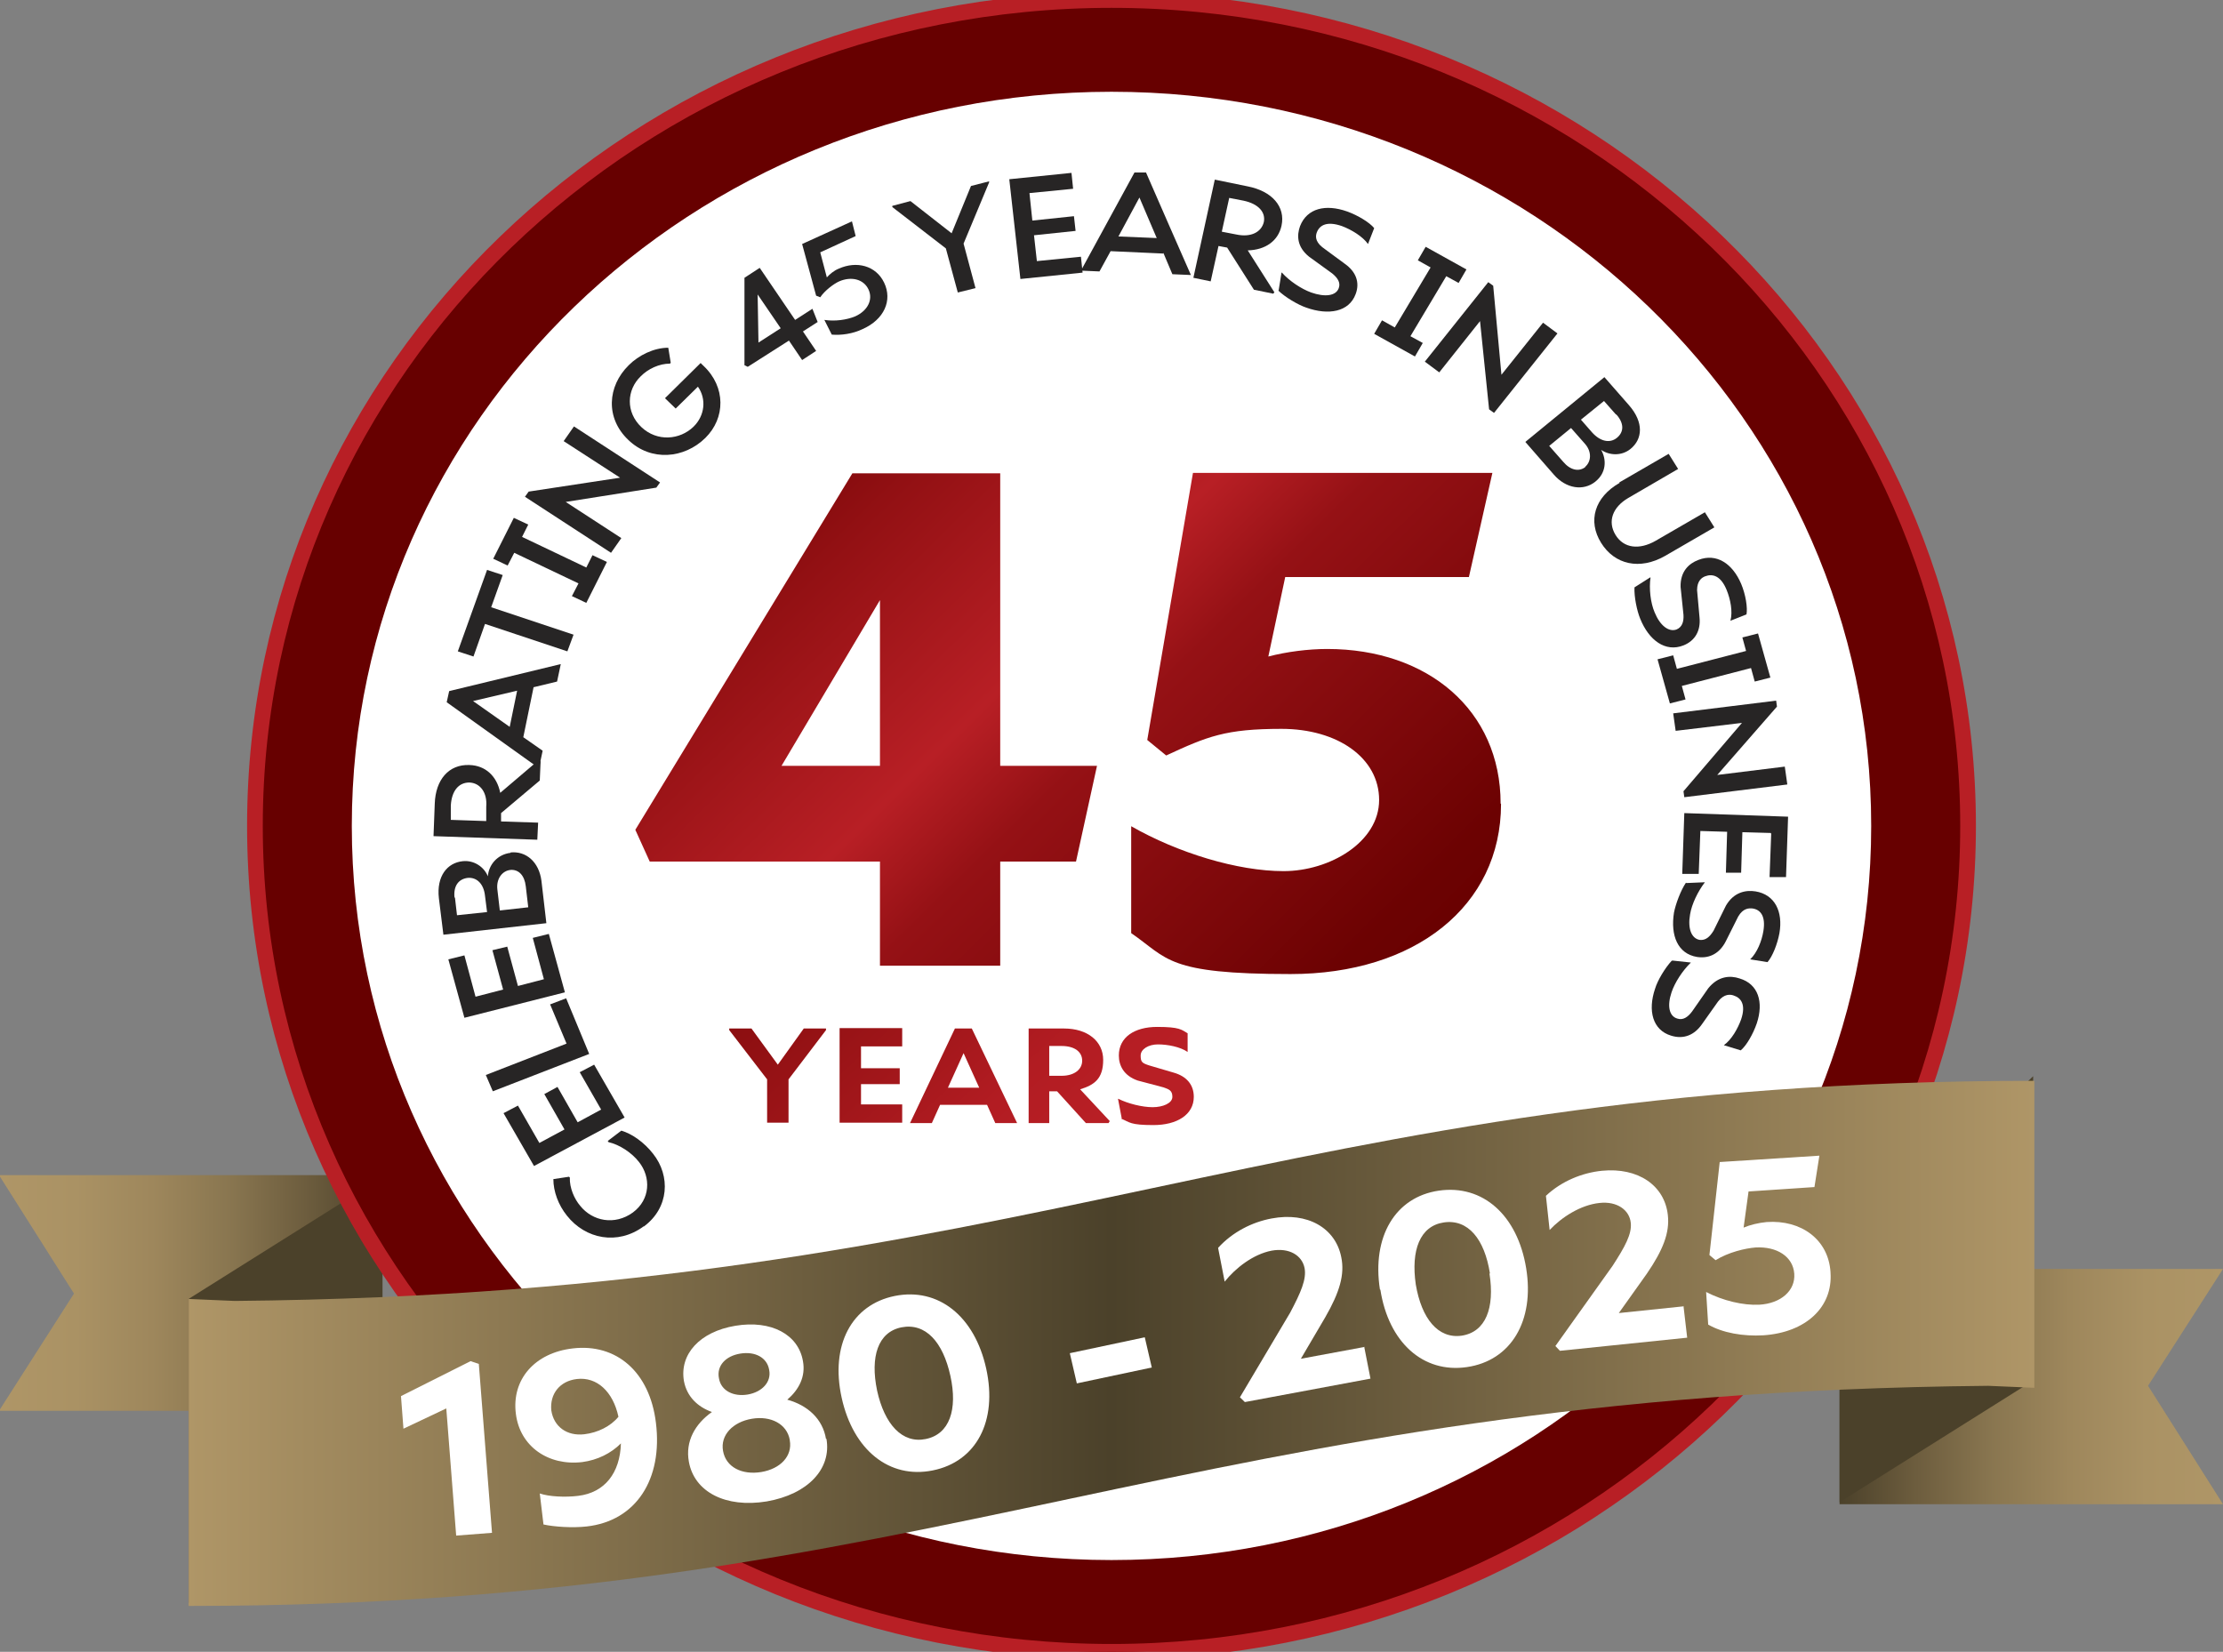
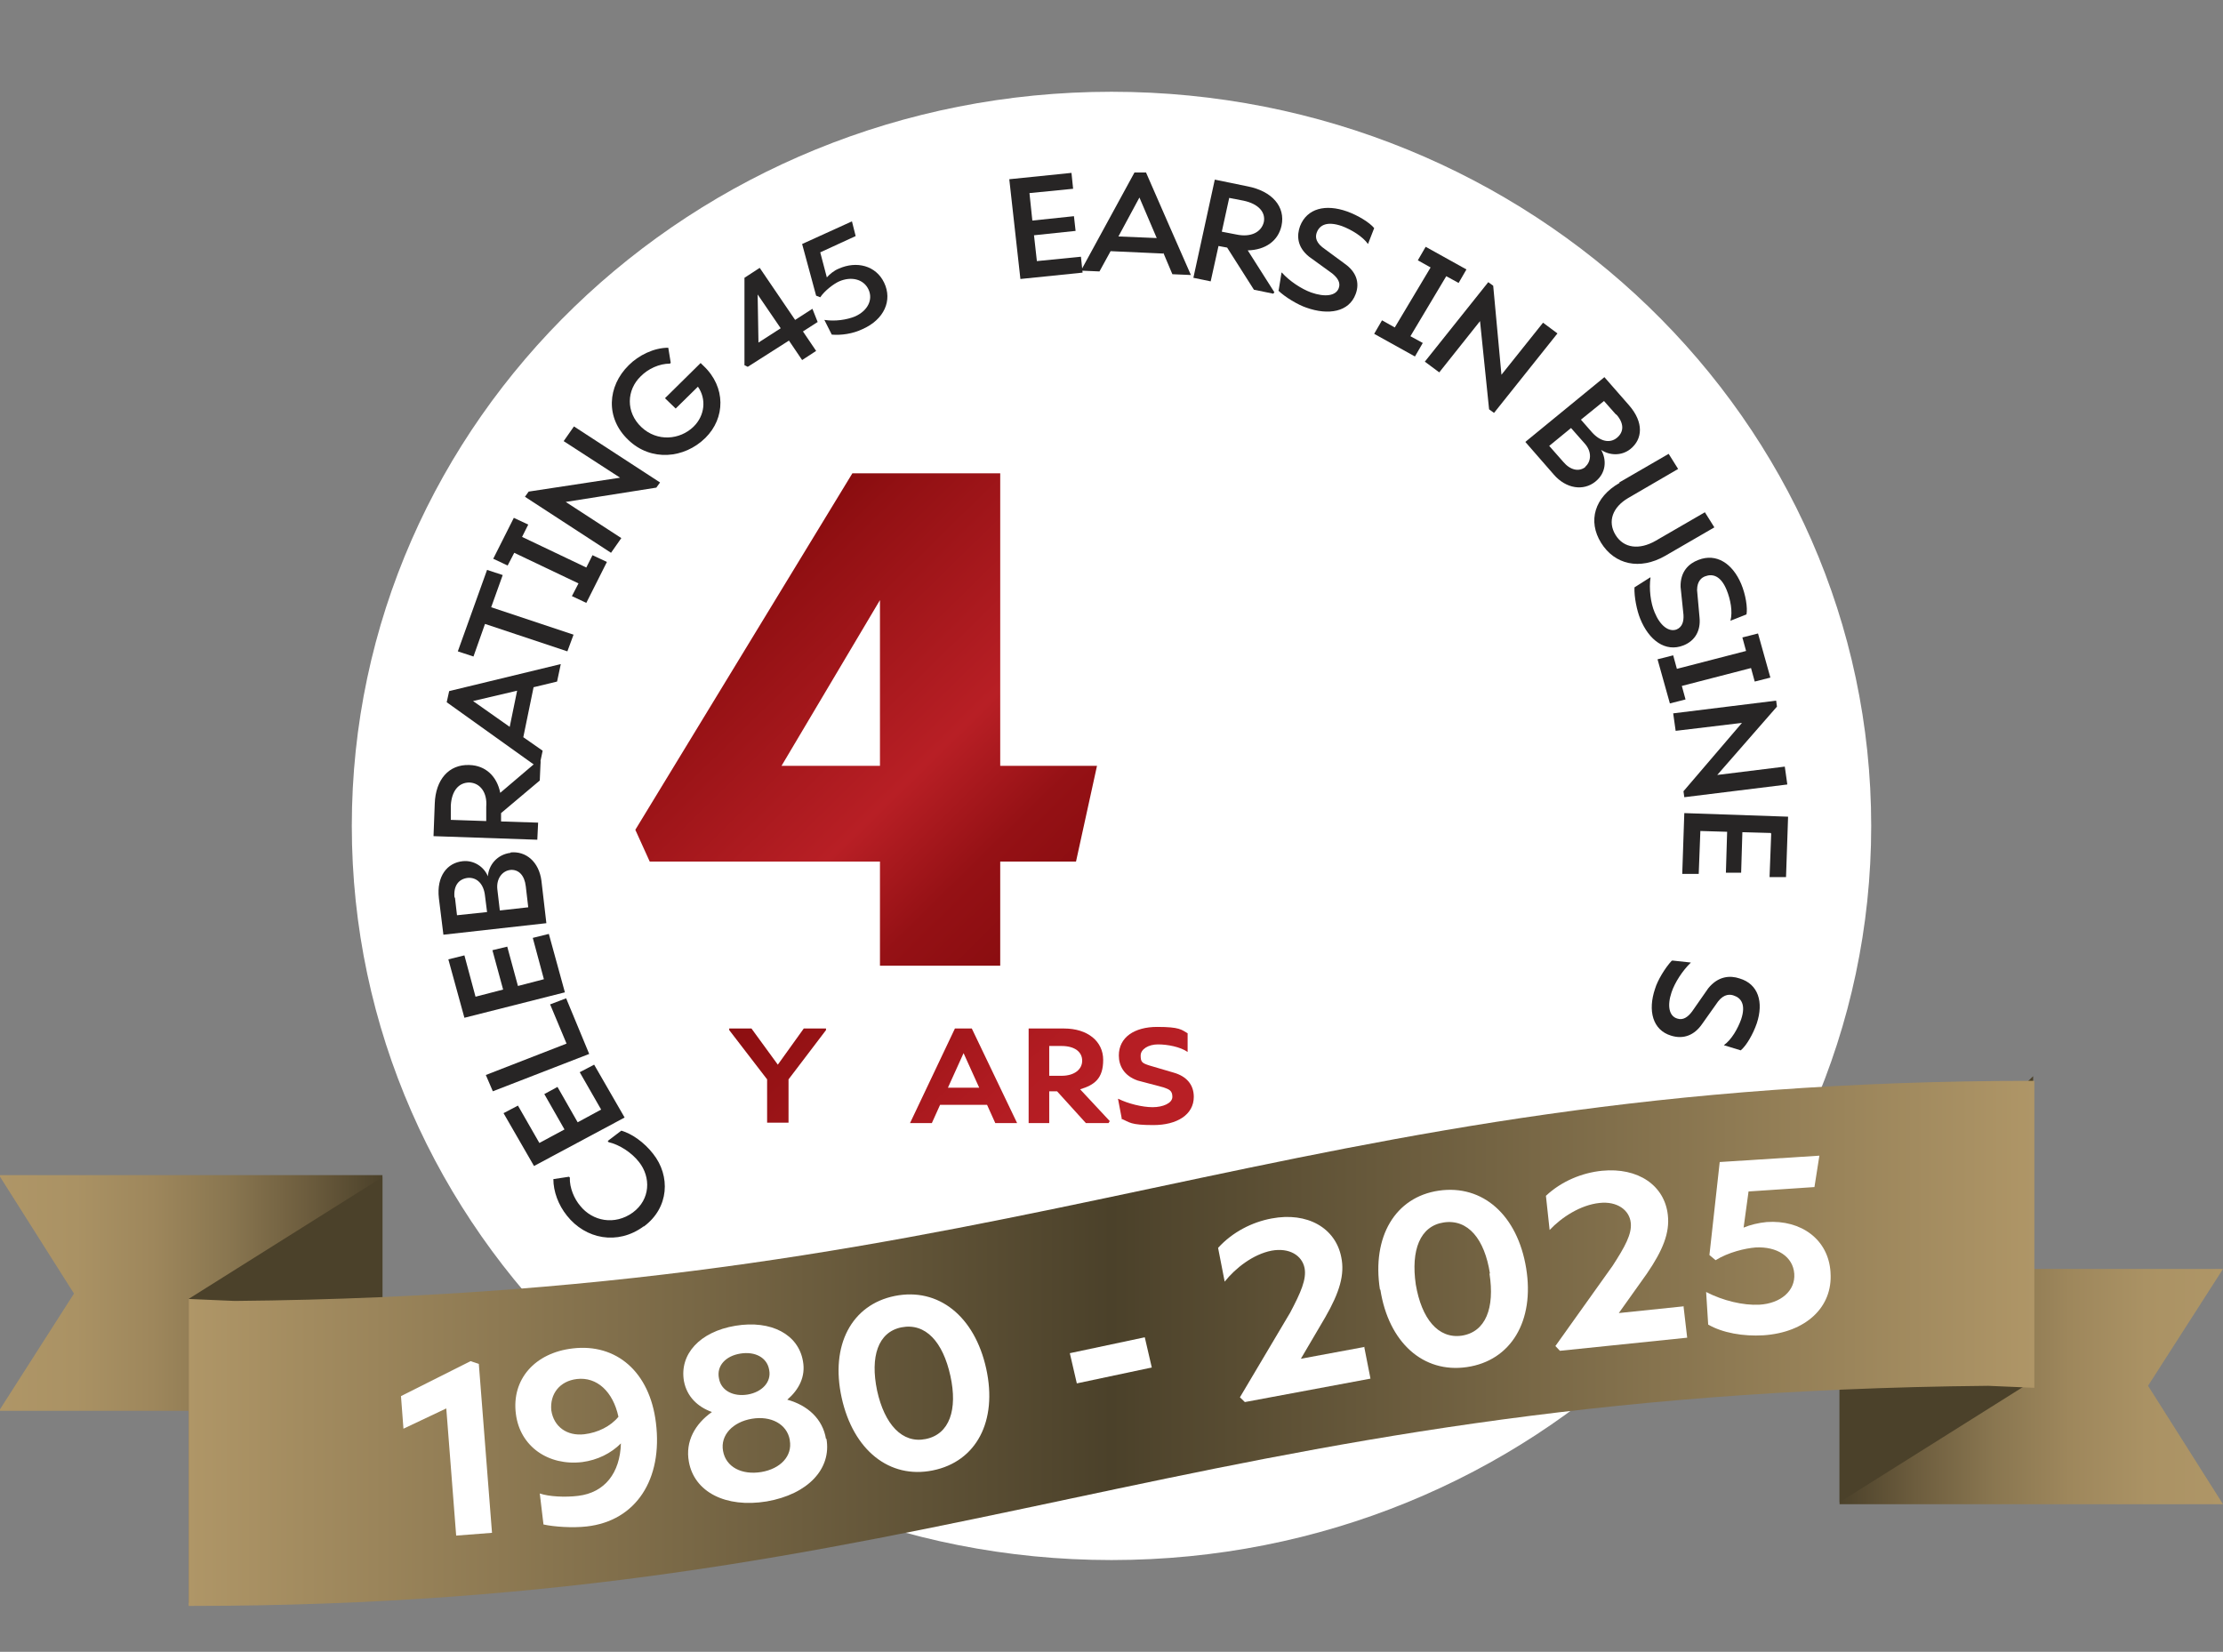
<svg xmlns="http://www.w3.org/2000/svg" width="436" height="324" viewBox="0 0 436 324" fill="none">
  <rect x="0" y="0" width="436" height="324" fill="#808080" stroke="none" />
  <g clip-path="url(#clip0_1_2)">
    <path d="M75.01 276.727H-0.192L14.509 253.731L-0.192 230.502H75.01V276.727Z" fill="url(#paint0_linear_1_2)" />
    <path d="M37.045 314.455V254.745L75.01 230.892V277.039" fill="#4B412A" />
-     <path d="M218 324C310.784 324 386 251.47 386 162C386 72.53 310.784 0 218 0C125.216 0 50 72.53 50 162C50 251.47 125.216 324 218 324Z" fill="#670000" stroke="#B81F25" stroke-width="3.079" stroke-miterlimit="10" />
    <path d="M218 306C300.29 306 367 241.529 367 162C367 82.471 300.29 18 218 18C135.71 18 69 82.471 69 162C69 241.529 135.71 306 218 306Z" fill="white" />
    <path d="M126.223 240.558C121.134 244.299 114.833 243.052 111.198 238.453C109.502 236.348 108.533 233.698 108.533 231.281L111.602 230.814L111.764 230.97C111.683 232.996 112.652 235.179 113.783 236.504C116.206 239.544 120.568 240.402 124.122 237.829C127.596 235.257 127.677 230.892 125.334 227.929C123.88 226.059 121.457 224.5 119.357 224.032L119.195 223.798L121.861 221.771C123.961 222.395 126.303 224.032 128.08 226.293C131.554 230.658 131.231 236.894 126.303 240.558H126.223Z" fill="#272525" />
    <path d="M105.786 224.188L110.714 221.538L106.756 214.6L109.34 213.197L113.298 220.134L117.903 217.64L113.702 210.313L116.529 208.831L122.507 219.199L104.736 228.709L98.759 218.342L101.586 216.86L105.786 224.188Z" fill="#272525" />
    <path d="M107.967 196.983L111.037 195.814L115.56 206.727L96.659 214.054L95.285 210.858L111.117 204.7L107.886 196.983H107.967Z" fill="#272525" />
    <path d="M93.266 195.502L98.678 194.099L96.578 186.381L99.486 185.68L101.586 193.397L106.675 192.072L104.494 183.965L107.644 183.185L110.794 194.644L91.085 199.633L87.935 188.174L91.085 187.395L93.266 195.502Z" fill="#272525" />
    <path d="M100.132 167.205C103.201 166.894 105.705 169.076 106.19 172.74L107.159 181.081L86.965 183.341L86.077 176.17C85.592 171.883 87.692 169.232 90.762 168.92C93.023 168.687 94.962 170.09 95.689 171.883C95.851 169.622 97.547 167.595 100.132 167.283V167.205ZM89.227 176.014L89.631 179.522L95.528 178.898L95.124 175.702C94.881 173.364 93.508 172.038 91.731 172.194C89.873 172.428 88.904 173.831 89.146 176.092L89.227 176.014ZM100.132 170.635C98.516 170.791 97.305 172.35 97.547 174.455L98.032 178.586L103.605 177.963L103.121 173.831C102.878 171.727 101.747 170.479 100.051 170.635H100.132Z" fill="#272525" />
    <path d="M105.705 149.121L106.029 149.355L105.867 153.096L98.274 159.488V161.125L105.544 161.359L105.382 164.711L85.027 164.009L85.269 157.617C85.43 152.94 88.015 149.9 92.054 150.056C95.204 150.134 97.466 152.239 98.112 155.513L105.625 149.121H105.705ZM95.366 161.047V158.241C95.608 155.435 94.154 153.564 92.054 153.486C89.954 153.486 88.581 155.123 88.419 158.007V160.813C88.338 160.813 95.285 161.047 95.285 161.047H95.366Z" fill="#272525" />
    <path d="M104.655 134.778L102.636 144.6L106.432 147.25L105.705 150.68L87.612 137.74L88.096 135.557L109.987 130.257L109.26 133.686L104.736 134.778H104.655ZM101.424 135.479L92.781 137.506L99.97 142.573L101.424 135.479Z" fill="#272525" />
    <path d="M98.597 112.795L96.335 119.11L112.491 124.488L111.279 127.762L95.124 122.383L92.862 128.775L89.793 127.762L95.528 111.782L98.597 112.795Z" fill="#272525" />
    <path d="M102.394 105.312L114.995 111.314L116.206 108.898L119.034 110.223L114.995 118.252L112.168 116.927L113.46 114.432L100.859 108.43L99.566 110.925L96.739 109.599L100.778 101.571L103.605 102.896L102.394 105.312Z" fill="#272525" />
    <path d="M112.571 83.642L129.454 94.633L128.727 95.646L110.956 98.453L121.861 105.546L119.841 108.43L102.959 97.439L103.686 96.426L121.618 93.697L110.552 86.526L112.571 83.642Z" fill="#272525" />
    <path d="M137.451 71.248L138.016 71.793C142.378 75.924 142.297 82.005 138.339 85.902C134.219 89.956 127.677 90.579 123.234 86.292C118.71 82.005 119.114 75.769 123.315 71.637C125.253 69.688 128.242 68.207 131.069 68.207L131.554 71.169L131.392 71.325C129.292 71.325 127.111 72.339 125.657 73.82C122.911 76.47 122.668 80.835 125.819 83.798C128.888 86.682 133.331 86.292 135.997 83.72C138.258 81.537 138.581 78.263 136.885 75.847L132.523 80.134L130.423 78.107L137.451 71.169V71.248Z" fill="#272525" />
    <path d="M160.391 63.141L157.483 65.011L160.068 68.831L157.322 70.624L154.737 66.804L146.659 71.949L146.013 71.637V54.488L149.002 52.539L155.948 62.751L159.341 60.568L160.391 63.218V63.141ZM153.121 64.388L148.598 57.762L148.759 67.194L153.121 64.388Z" fill="#272525" />
    <path d="M173.396 55.423C175.092 58.931 173.396 62.673 169.196 64.544C167.257 65.479 164.995 65.791 163.137 65.635L161.683 62.751C163.784 63.063 166.045 62.751 167.742 62.049C170.165 60.958 171.296 58.775 170.327 56.748C169.357 54.722 166.934 54.176 164.591 55.19C163.541 55.657 161.764 56.982 160.876 58.308L160.068 57.996L157.322 47.862L167.095 43.419L167.822 46.303L160.876 49.499L162.168 54.41C162.734 53.786 163.541 53.085 164.511 52.695C167.984 51.136 171.78 52.072 173.396 55.423Z" fill="#272525" />
-     <path d="M193.994 35.546V35.78L188.986 47.784L191.328 56.515L187.855 57.372L185.512 48.72L175.012 40.613V40.379L178.566 39.443L186.643 45.757L190.44 36.481L194.075 35.546H193.994Z" fill="#272525" />
    <path d="M201.91 37.884L202.475 43.263L210.634 42.406L210.957 45.29L202.799 46.147L203.364 51.214L212.007 50.356L212.33 53.475L200.133 54.722L197.952 35.156L210.149 33.909L210.472 37.027L201.829 37.884H201.91Z" fill="#272525" />
    <path d="M228.162 49.733L217.823 49.265L215.642 53.241L212.007 53.085L222.508 33.831H224.77C224.77 33.909 233.574 53.942 233.574 53.942L229.939 53.786L228.162 49.577V49.733ZM226.87 46.693L223.477 38.742L219.358 46.381L226.87 46.693Z" fill="#272525" />
    <path d="M249.972 57.294L249.73 57.606L245.933 56.827L240.683 48.564L238.986 48.252L237.452 55.19L234.059 54.488L238.259 35.234L244.722 36.559C249.487 37.495 252.153 40.535 251.345 44.276C250.699 47.239 248.195 49.031 244.722 49.109L249.972 57.372V57.294ZM239.633 45.446L242.46 45.991C245.368 46.615 247.387 45.523 247.872 43.575C248.276 41.626 246.822 39.989 243.914 39.365L241.087 38.82L239.633 45.446Z" fill="#272525" />
    <path d="M250.78 56.982L251.345 53.475H251.426C252.88 55.112 255.222 56.671 257.161 57.372C259.827 58.308 262.008 58.074 262.573 56.515C262.977 55.423 262.331 54.488 261.281 53.63L256.757 50.356C254.334 48.408 254.334 46.147 254.98 44.354C256.353 40.846 259.988 39.989 264.189 41.47C266.37 42.25 268.631 43.653 269.52 44.744L268.308 47.862C267.258 46.381 265.077 45.056 263.219 44.354C260.311 43.341 258.857 44.12 258.292 45.523C258.05 46.147 257.807 47.239 259.342 48.486L263.785 51.76C265.885 53.241 266.773 55.345 265.885 57.684C264.593 61.192 260.554 61.893 256.192 60.334C254.576 59.789 252.072 58.308 250.699 56.982H250.78Z" fill="#272525" />
    <path d="M283.656 54.176L276.628 65.947L279.052 67.272L277.517 69.922L269.52 65.479L271.055 62.829L273.559 64.232L280.586 52.461L278.082 51.058L279.617 48.408L287.614 52.851L286.079 55.501L283.656 54.176Z" fill="#272525" />
    <path d="M305.465 65.401L293.026 80.991L292.057 80.29L290.279 62.985L282.283 73.04L279.455 70.936L291.895 55.345L292.864 56.047L294.48 73.508L302.638 63.296L305.465 65.401Z" fill="#272525" />
    <path d="M312.897 94.477C310.554 96.348 307.162 95.88 304.738 93.074L299.165 86.682L314.674 73.976L319.52 79.51C322.428 82.862 322.186 86.136 319.763 88.085C317.986 89.488 315.643 89.332 314.028 88.241C315.159 90.19 314.997 92.762 312.978 94.399L312.897 94.477ZM310.877 91.593C312.089 90.579 312.251 88.631 310.877 87.072L308.131 83.954L303.85 87.461L306.596 90.579C307.969 92.216 309.666 92.606 310.958 91.593H310.877ZM316.936 81.303L314.593 78.653L310.07 82.317L312.251 84.811C313.866 86.604 315.724 86.994 317.097 85.902C318.551 84.733 318.551 83.018 317.016 81.303H316.936Z" fill="#272525" />
    <path d="M317.582 94.633L327.275 89.02L329.133 91.983L319.359 97.673C316.289 99.466 315.239 102.272 316.855 104.922C318.47 107.573 321.54 107.885 324.69 106.092L334.383 100.479L336.241 103.441L326.548 109.054C321.621 111.86 316.693 110.769 314.028 106.481C311.362 102.194 312.735 97.517 317.663 94.711L317.582 94.633Z" fill="#272525" />
    <path d="M320.571 115.212L323.64 113.263H323.721C323.398 115.446 323.721 118.252 324.529 120.123C325.579 122.695 327.275 124.02 328.81 123.475C329.941 123.007 330.264 121.916 330.183 120.591L329.617 115.134C329.537 112.094 331.233 110.535 333.091 109.833C336.645 108.43 339.795 110.535 341.492 114.51C342.38 116.615 342.784 119.188 342.542 120.513L339.391 121.76C339.876 119.967 339.391 117.551 338.664 115.758C337.534 112.951 335.918 112.484 334.464 113.029C333.818 113.263 332.849 113.887 332.849 115.758L333.333 121.136C333.576 123.631 332.525 125.657 330.183 126.593C326.629 127.996 323.398 125.58 321.701 121.37C321.055 119.811 320.49 117.083 320.571 115.212Z" fill="#272525" />
    <path d="M343.43 131.036L329.86 134.544L330.587 137.194L327.517 137.974L325.094 129.321L328.164 128.542L328.89 131.192L342.461 127.684L341.734 125.034L344.803 124.254L347.227 132.907L344.157 133.686L343.43 131.036Z" fill="#272525" />
    <path d="M350.539 153.876L330.344 156.37L330.183 155.201L341.653 141.793L328.648 143.352L328.164 139.923L348.358 137.428L348.519 138.597L336.807 152.005L350.054 150.368L350.539 153.798V153.876Z" fill="#272525" />
    <path d="M347.308 163.386L341.734 163.23L341.492 171.181H338.503C338.503 171.103 338.745 163.152 338.745 163.152L333.495 162.996L333.172 171.415H329.941C329.941 171.337 330.344 159.488 330.344 159.488L350.7 160.19L350.296 172.038H347.065C347.065 171.961 347.388 163.542 347.388 163.542L347.308 163.386Z" fill="#272525" />
-     <path d="M330.748 173.208L334.383 173.052C333.01 174.845 331.798 177.339 331.475 179.366C330.991 182.094 331.718 184.043 333.333 184.355C334.545 184.511 335.353 183.731 336.08 182.562L338.503 177.651C340.038 175.001 342.38 174.533 344.319 174.845C348.115 175.468 349.731 178.82 349.004 183.03C348.6 185.212 347.631 187.629 346.661 188.72L343.269 188.174C344.642 186.849 345.53 184.589 345.854 182.64C346.338 179.678 345.288 178.43 343.753 178.197C343.026 178.119 341.895 178.119 340.926 179.756L338.503 184.589C337.372 186.849 335.433 188.096 332.849 187.707C329.052 187.083 327.598 183.497 328.325 178.976C328.648 177.339 329.617 174.689 330.668 173.13L330.748 173.208Z" fill="#272525" />
    <path d="M328.002 188.408L331.637 188.798C330.021 190.357 328.487 192.696 327.84 194.644C326.952 197.295 327.356 199.321 328.971 199.789C330.102 200.179 331.072 199.477 331.879 198.386L335.03 193.865C336.968 191.448 339.311 191.292 341.169 191.916C344.884 193.007 345.934 196.593 344.561 200.725C343.834 202.829 342.542 205.09 341.411 206.025L338.099 205.012C339.634 203.921 340.845 201.738 341.492 199.945C342.461 197.061 341.492 195.736 340.038 195.268C339.391 195.034 338.18 194.878 336.968 196.437L333.818 200.88C332.364 202.985 330.264 203.921 327.76 203.141C324.125 202.05 323.155 198.23 324.609 193.943C325.094 192.306 326.548 189.889 327.84 188.486L328.002 188.408Z" fill="#272525" />
    <path d="M360.797 248.898H436L421.299 271.816L436 295.046H360.797V248.898Z" fill="url(#paint1_linear_1_2)" />
    <path d="M360.797 248.509L398.762 211.092V270.803L360.797 294.656V248.509Z" fill="#4B412A" />
    <path d="M46.054 255.176L37 254.787V315C185.017 315 232.389 273.302 389.946 271.824L399 272.213V212C250.983 212 203.611 253.698 46.054 255.176Z" fill="url(#paint2_linear_1_2)" />
    <path d="M162.007 201.738V202.05L154.656 211.716V220.212H150.455V211.716L143.024 202.05V201.738H147.386L152.556 208.831L157.645 201.738H162.007Z" fill="url(#paint3_linear_1_2)" />
-     <path d="M168.872 205.324V209.533H176.465V212.651H168.872V216.627H176.95V220.212H164.672V201.66H176.95V205.246H168.872V205.324Z" fill="url(#paint4_linear_1_2)" />
    <path d="M193.59 216.705H184.382L182.766 220.29H178.485L187.29 201.738H190.601L199.487 220.29H195.206L193.59 216.705ZM192.055 213.353L188.986 206.571L185.916 213.353H192.055Z" fill="url(#paint5_linear_1_2)" />
    <path d="M217.661 219.901L217.419 220.29H212.976L207.322 214.054H205.787V220.29H201.748V201.738H208.695C213.299 201.738 216.369 204.232 216.369 207.896C216.369 211.56 214.673 212.807 211.846 213.664L217.661 219.901ZM205.787 211.014H208.211C210.715 211.014 212.249 209.767 212.249 208.052C212.249 206.337 210.795 205.168 208.211 205.168H205.787V211.014Z" fill="url(#paint6_linear_1_2)" />
    <path d="M220.004 219.355L219.277 215.535H219.358C221.216 216.471 224.043 217.172 226.062 217.172C228.082 217.172 229.939 216.393 229.939 215.145C229.939 213.898 229.293 213.664 228.162 213.275L223.154 211.949C220.408 211.014 219.439 208.987 219.439 207.039C219.439 203.453 222.508 201.426 226.951 201.426C231.393 201.426 231.717 201.972 232.928 202.673V206.337C231.474 205.324 228.97 204.856 227.112 204.856C225.254 204.856 223.72 205.791 223.72 207.039C223.72 208.286 223.962 208.52 225.416 208.987L230.182 210.39C232.686 211.092 234.14 212.729 234.14 215.145C234.14 218.653 230.828 220.68 226.224 220.68C221.619 220.68 221.619 220.134 219.923 219.433L220.004 219.355Z" fill="url(#paint7_linear_1_2)" />
    <path d="M93.912 267.529L96.497 300.658L89.469 301.204L87.531 276.259L79.13 280.235L78.645 273.843L92.296 266.983L93.912 267.529Z" fill="white" />
    <path d="M128.646 279.066C130.019 290.135 124.769 298.319 115.075 299.411C112.329 299.723 108.694 299.489 106.594 299.021L105.867 292.941C107.644 293.564 110.875 293.72 113.379 293.409C118.63 292.785 121.618 288.887 121.78 283.119C119.841 285.068 117.176 286.393 114.187 286.783C107.563 287.562 101.99 283.743 101.182 277.351C100.293 270.569 104.898 265.346 112.329 264.489C120.891 263.475 127.434 269.088 128.646 279.066ZM114.591 281.326C117.256 281.014 119.761 279.767 121.295 277.896C120.245 272.985 117.095 270.023 113.137 270.491C109.825 270.881 107.806 273.375 108.129 276.649C108.613 279.845 111.198 281.716 114.591 281.326Z" fill="white" />
    <path d="M162.087 282.184C163.137 288.108 158.452 293.097 150.375 294.5C142.297 295.825 136.158 292.629 135.108 286.705C134.381 282.729 136.32 279.299 139.631 276.961C136.804 275.947 134.704 273.921 134.139 270.881C133.25 265.658 137.208 261.215 144.236 260.045C151.263 258.876 156.595 261.76 157.483 266.983C158.048 270.023 156.675 272.596 154.414 274.544C158.372 275.636 161.36 278.286 162.007 282.262L162.087 282.184ZM141.005 270.335C141.409 272.829 143.913 273.999 146.659 273.531C149.405 273.063 151.344 271.114 150.859 268.698C150.456 266.282 148.113 265.034 145.205 265.502C142.297 265.97 140.52 267.919 141.005 270.335ZM154.898 282.417C154.333 279.299 151.182 277.662 147.467 278.286C143.751 278.91 141.247 281.482 141.812 284.6C142.378 287.796 145.528 289.355 149.325 288.731C153.04 288.108 155.464 285.613 154.898 282.495V282.417Z" fill="white" />
    <path d="M165.076 274.155C162.814 263.865 167.015 255.914 175.496 254.199C184.058 252.484 191.167 258.175 193.429 268.464C195.69 278.754 191.49 286.705 182.928 288.42C174.446 290.135 167.338 284.444 165.076 274.155ZM186.401 269.867C184.947 263.241 181.554 259.422 176.789 260.357C172.184 261.293 170.65 266.126 172.023 272.751C173.477 279.377 176.95 283.197 181.554 282.262C186.239 281.326 187.855 276.493 186.401 269.867Z" fill="white" />
    <path d="M209.826 265.424L224.527 262.306L225.901 268.23L211.199 271.348L209.826 265.424Z" fill="white" />
    <path d="M267.581 264.255L268.793 270.413L244.156 275.012L243.187 274.077L253.041 257.473C255.142 253.498 256.273 250.925 255.869 248.742C255.384 246.248 252.88 244.689 249.407 245.313C245.772 246.014 242.298 248.743 240.198 251.393L238.906 244.767C241.733 241.649 245.61 239.7 249.407 238.999C256.434 237.673 261.927 240.869 263.058 246.56C263.785 249.99 262.735 253.498 259.907 258.408L255.142 266.515L267.743 264.177L267.581 264.255Z" fill="white" />
    <path d="M270.651 252.952C269.035 242.584 273.639 234.789 282.202 233.542C290.845 232.295 297.63 238.375 299.326 248.742C301.023 259.11 296.338 266.905 287.695 268.152C279.132 269.4 272.347 263.319 270.731 252.952H270.651ZM292.218 249.756C291.168 243.052 287.937 239.077 283.171 239.778C278.486 240.48 276.709 245.235 277.678 251.938C278.809 258.642 282.04 262.618 286.644 261.994C291.41 261.293 293.187 256.538 292.137 249.834L292.218 249.756Z" fill="white" />
    <path d="M330.183 256.148L330.91 262.384L305.95 264.956L305.061 264.021L316.289 248.275C318.713 244.533 320.086 242.039 319.844 239.856C319.601 237.362 317.178 235.569 313.705 235.958C309.989 236.348 306.273 238.765 303.931 241.259L303.204 234.555C306.273 231.671 310.312 230.034 314.189 229.644C321.298 228.943 326.467 232.529 327.113 238.297C327.517 241.805 326.144 245.235 322.994 249.834L317.501 257.551L330.264 256.226L330.183 256.148Z" fill="white" />
    <path d="M359.02 249.6C359.505 256.46 354.093 261.371 345.854 261.916C341.895 262.15 337.857 261.449 335.029 259.812L334.626 253.42C337.937 255.134 341.895 256.07 345.046 255.914C349.246 255.68 352.154 253.186 351.912 249.834C351.669 246.482 348.519 244.455 344.319 244.689C342.299 244.845 338.988 245.624 336.483 247.183L335.272 246.17L337.291 227.929L356.839 226.682L355.87 232.84L342.946 233.698L341.976 240.791C343.269 240.246 344.884 239.856 346.5 239.7C353.285 239.232 358.616 243.13 359.02 249.522V249.6Z" fill="white" />
    <path d="M211.038 168.998H196.175V189.422H172.588V168.998H127.434L124.607 162.762L167.176 92.84H196.175V150.212H215.157L211.038 168.998ZM172.588 150.212V117.706L153.283 150.212H172.588Z" fill="url(#paint8_linear_1_2)" />
-     <path d="M294.399 157.695C294.399 177.729 277.517 191.059 253.122 191.059C228.728 191.059 229.132 188.018 221.862 183.03V162.061C230.99 167.283 242.702 170.869 251.749 170.869C260.796 170.869 270.489 165.179 270.489 156.916C270.489 148.653 262.331 142.963 251.345 142.963C240.36 142.963 236.805 144.444 228.728 148.185L225.012 145.145L233.978 92.762H292.703L288.098 113.185H252.072L248.76 128.776C252.315 127.84 256.596 127.294 260.311 127.294C280.021 127.294 294.318 139.299 294.318 157.617L294.399 157.695Z" fill="url(#paint9_linear_1_2)" />
  </g>
  <defs>
    <linearGradient id="paint0_linear_1_2" x1="-0.192" y1="253.575" x2="75.01" y2="253.575" gradientUnits="userSpaceOnUse">
      <stop stop-color="#AF9667" />
      <stop offset="0.2" stop-color="#AA9264" />
      <stop offset="0.4" stop-color="#9E875C" />
      <stop offset="0.6" stop-color="#897650" />
      <stop offset="0.8" stop-color="#6D5D3E" />
      <stop offset="1" stop-color="#4B412A" />
    </linearGradient>
    <linearGradient id="paint1_linear_1_2" x1="436" y1="271.972" x2="360.797" y2="271.972" gradientUnits="userSpaceOnUse">
      <stop stop-color="#AF9667" />
      <stop offset="0.2" stop-color="#AA9264" />
      <stop offset="0.4" stop-color="#9E875C" />
      <stop offset="0.6" stop-color="#897650" />
      <stop offset="0.8" stop-color="#6D5D3E" />
      <stop offset="1" stop-color="#4B412A" />
    </linearGradient>
    <linearGradient id="paint2_linear_1_2" x1="37.081" y1="263.422" x2="399" y2="263.422" gradientUnits="userSpaceOnUse">
      <stop stop-color="#AF9667" />
      <stop offset="0.5" stop-color="#4B412A" />
      <stop offset="1" stop-color="#AF9667" />
    </linearGradient>
    <linearGradient id="paint3_linear_1_2" x1="74.283" y1="127.528" x2="184.458" y2="248.061" gradientUnits="userSpaceOnUse">
      <stop stop-color="#B81F25" />
      <stop offset="0.1" stop-color="#B31D22" />
      <stop offset="0.2" stop-color="#A4171C" />
      <stop offset="0.3" stop-color="#8C0E11" />
      <stop offset="0.5" stop-color="#670000" />
      <stop offset="0.6" stop-color="#890D0F" />
      <stop offset="0.8" stop-color="#A3171B" />
      <stop offset="0.9" stop-color="#B21C22" />
      <stop offset="1" stop-color="#B81F25" />
    </linearGradient>
    <linearGradient id="paint4_linear_1_2" x1="81.957" y1="120.513" x2="192.132" y2="241.045" gradientUnits="userSpaceOnUse">
      <stop stop-color="#B81F25" />
      <stop offset="0.1" stop-color="#B31D22" />
      <stop offset="0.2" stop-color="#A4171C" />
      <stop offset="0.3" stop-color="#8C0E11" />
      <stop offset="0.5" stop-color="#670000" />
      <stop offset="0.6" stop-color="#890D0F" />
      <stop offset="0.8" stop-color="#A3171B" />
      <stop offset="0.9" stop-color="#B21C22" />
      <stop offset="1" stop-color="#B81F25" />
    </linearGradient>
    <linearGradient id="paint5_linear_1_2" x1="89.227" y1="113.887" x2="199.401" y2="234.419" gradientUnits="userSpaceOnUse">
      <stop stop-color="#B81F25" />
      <stop offset="0.1" stop-color="#B31D22" />
      <stop offset="0.2" stop-color="#A4171C" />
      <stop offset="0.3" stop-color="#8C0E11" />
      <stop offset="0.5" stop-color="#670000" />
      <stop offset="0.6" stop-color="#890D0F" />
      <stop offset="0.8" stop-color="#A3171B" />
      <stop offset="0.9" stop-color="#B21C22" />
      <stop offset="1" stop-color="#B81F25" />
    </linearGradient>
    <linearGradient id="paint6_linear_1_2" x1="101.182" y1="102.974" x2="211.356" y2="223.506" gradientUnits="userSpaceOnUse">
      <stop stop-color="#B81F25" />
      <stop offset="0.1" stop-color="#B31D22" />
      <stop offset="0.2" stop-color="#A4171C" />
      <stop offset="0.3" stop-color="#8C0E11" />
      <stop offset="0.5" stop-color="#670000" />
      <stop offset="0.6" stop-color="#890D0F" />
      <stop offset="0.8" stop-color="#A3171B" />
      <stop offset="0.9" stop-color="#B21C22" />
      <stop offset="1" stop-color="#B81F25" />
    </linearGradient>
    <linearGradient id="paint7_linear_1_2" x1="111.36" y1="93.697" x2="221.534" y2="214.23" gradientUnits="userSpaceOnUse">
      <stop stop-color="#B81F25" />
      <stop offset="0.1" stop-color="#B31D22" />
      <stop offset="0.2" stop-color="#A4171C" />
      <stop offset="0.3" stop-color="#8C0E11" />
      <stop offset="0.5" stop-color="#670000" />
      <stop offset="0.6" stop-color="#890D0F" />
      <stop offset="0.8" stop-color="#A3171B" />
      <stop offset="0.9" stop-color="#B21C22" />
      <stop offset="1" stop-color="#B81F25" />
    </linearGradient>
    <linearGradient id="paint8_linear_1_2" x1="104.171" y1="76.236" x2="253.604" y2="228.339" gradientUnits="userSpaceOnUse">
      <stop stop-color="#670000" />
      <stop offset="0.1" stop-color="#6B0102" />
      <stop offset="0.2" stop-color="#7A0708" />
      <stop offset="0.3" stop-color="#921013" />
      <stop offset="0.5" stop-color="#B81F25" />
      <stop offset="0.6" stop-color="#951115" />
      <stop offset="0.8" stop-color="#7B0709" />
      <stop offset="0.9" stop-color="#6C0202" />
      <stop offset="1" stop-color="#670000" />
    </linearGradient>
    <linearGradient id="paint9_linear_1_2" x1="147.386" y1="33.831" x2="296.819" y2="185.933" gradientUnits="userSpaceOnUse">
      <stop stop-color="#670000" />
      <stop offset="0.1" stop-color="#6B0102" />
      <stop offset="0.2" stop-color="#7A0708" />
      <stop offset="0.3" stop-color="#921013" />
      <stop offset="0.5" stop-color="#B81F25" />
      <stop offset="0.6" stop-color="#951115" />
      <stop offset="0.8" stop-color="#7B0709" />
      <stop offset="0.9" stop-color="#6C0202" />
      <stop offset="1" stop-color="#670000" />
    </linearGradient>
    <clipPath id="clip0_1_2">
      <rect width="436" height="324" fill="white" />
    </clipPath>
  </defs>
</svg>